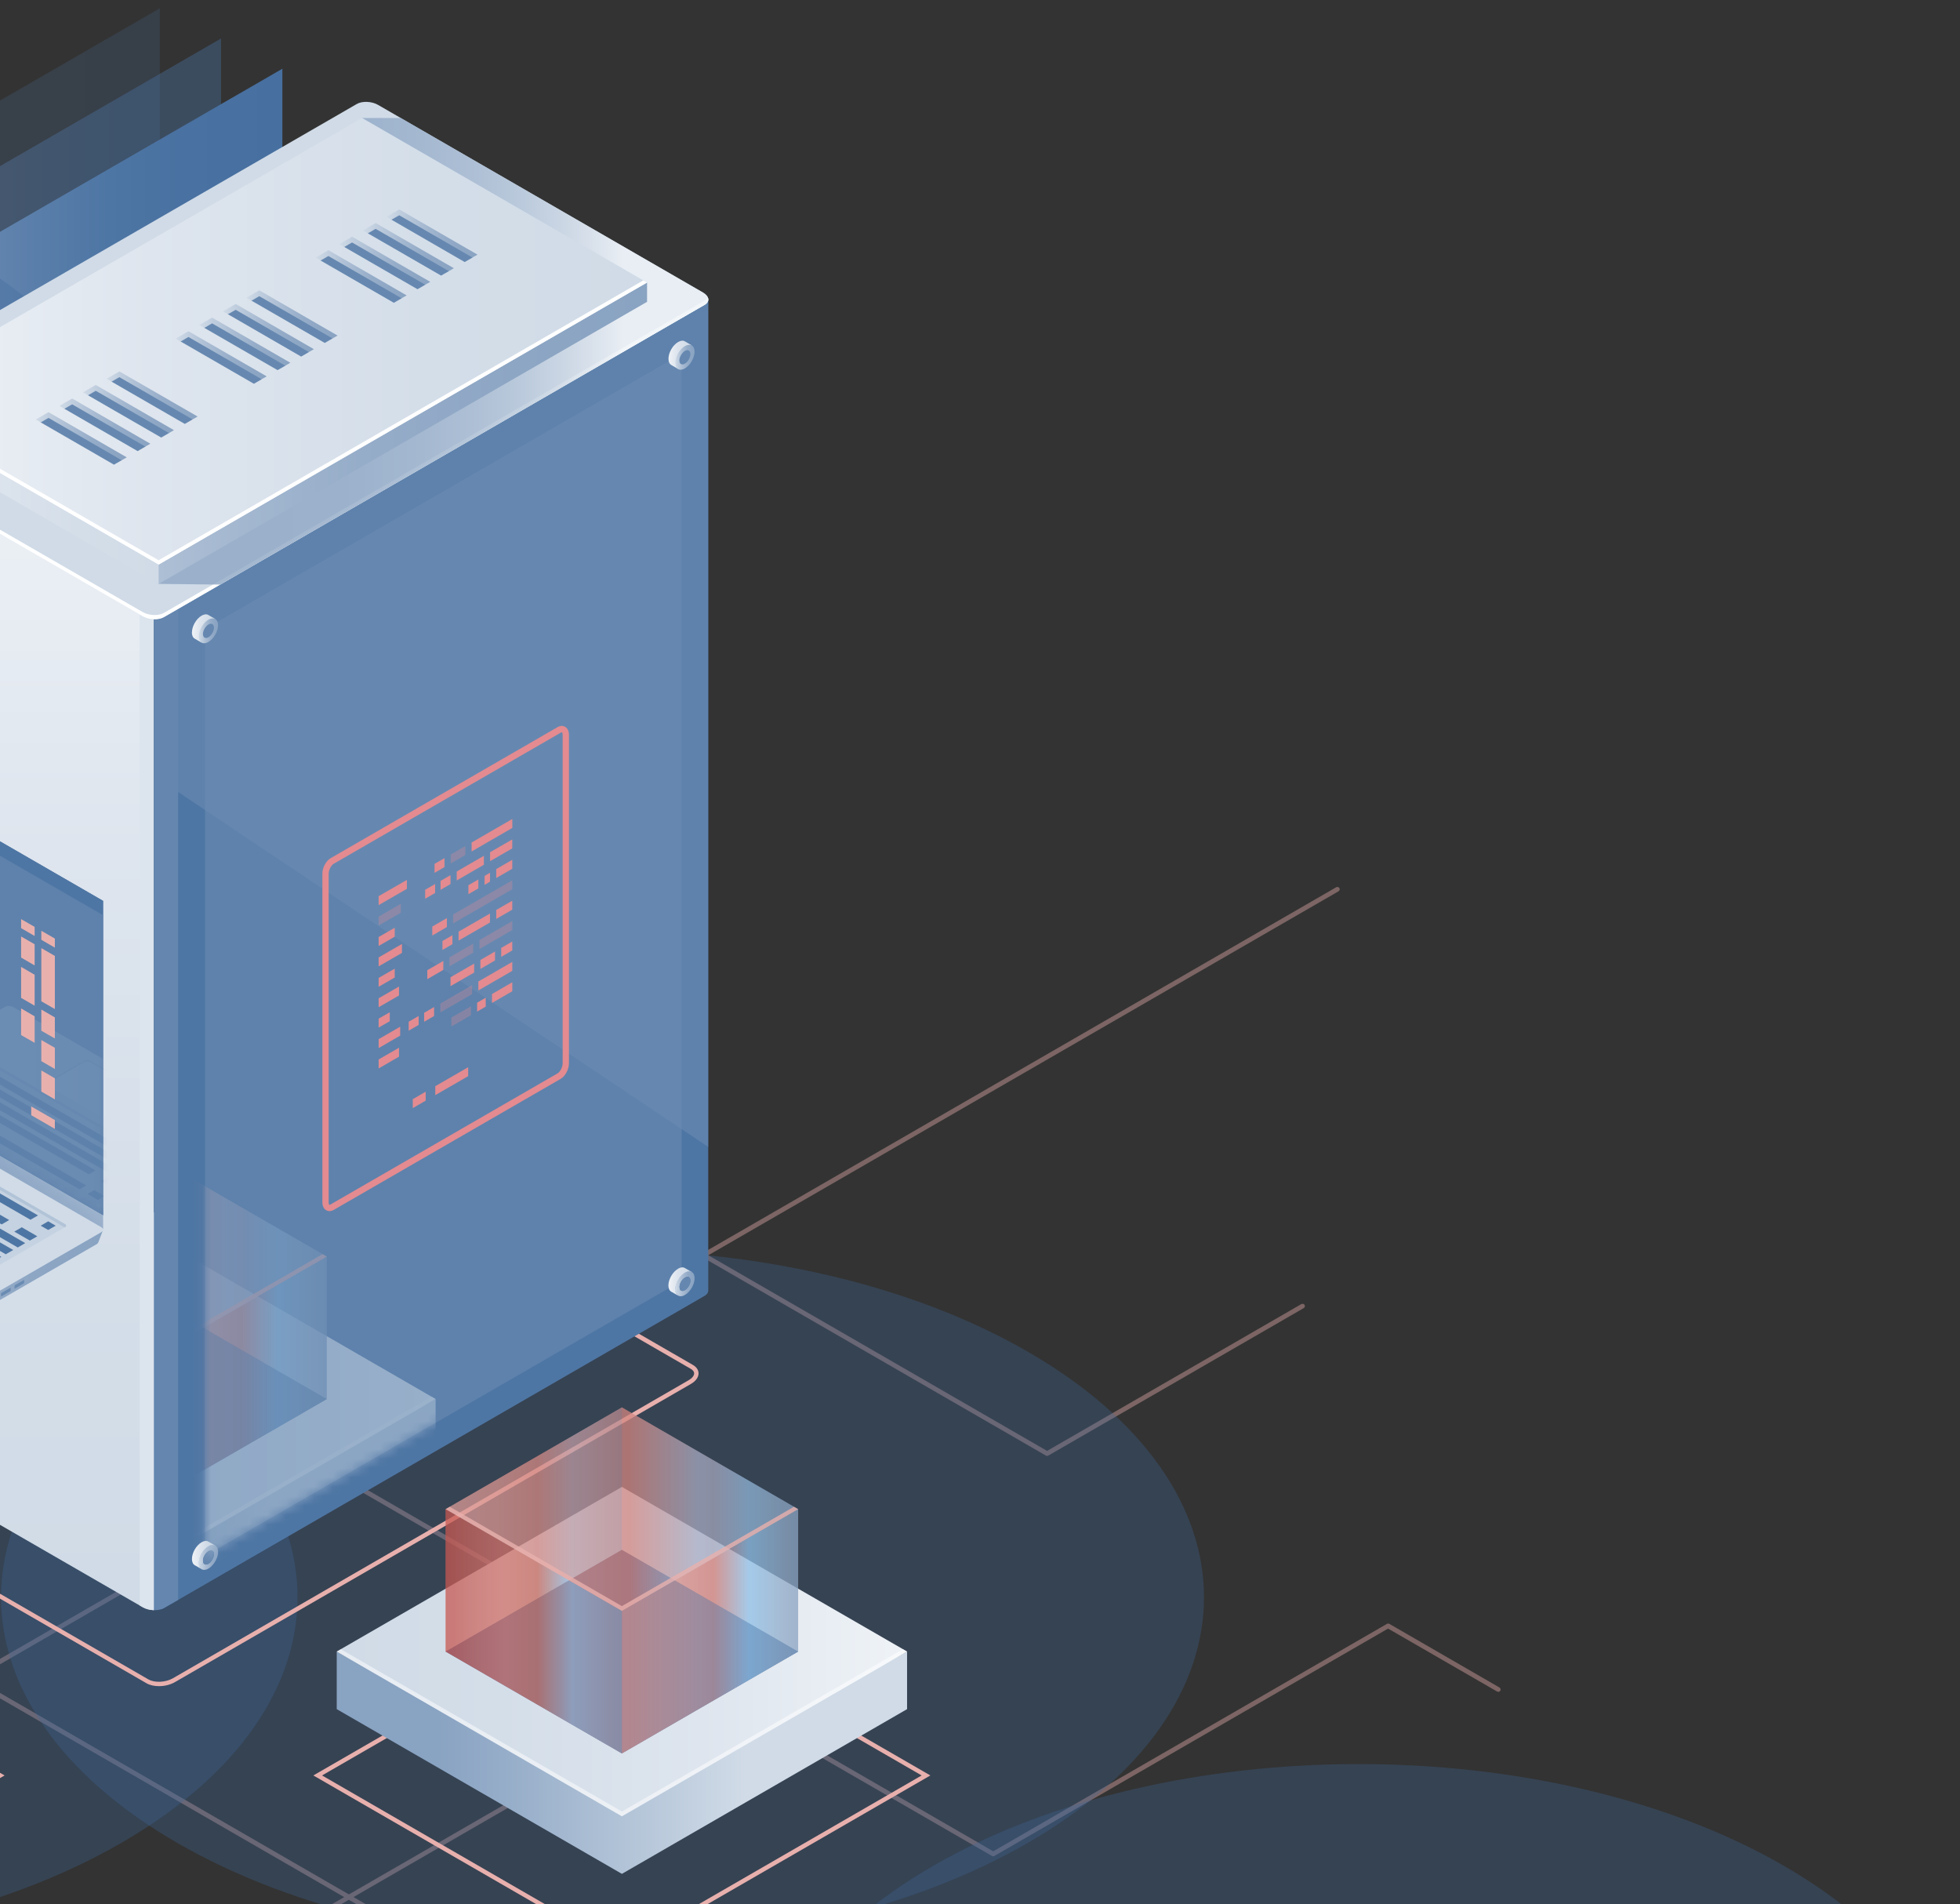
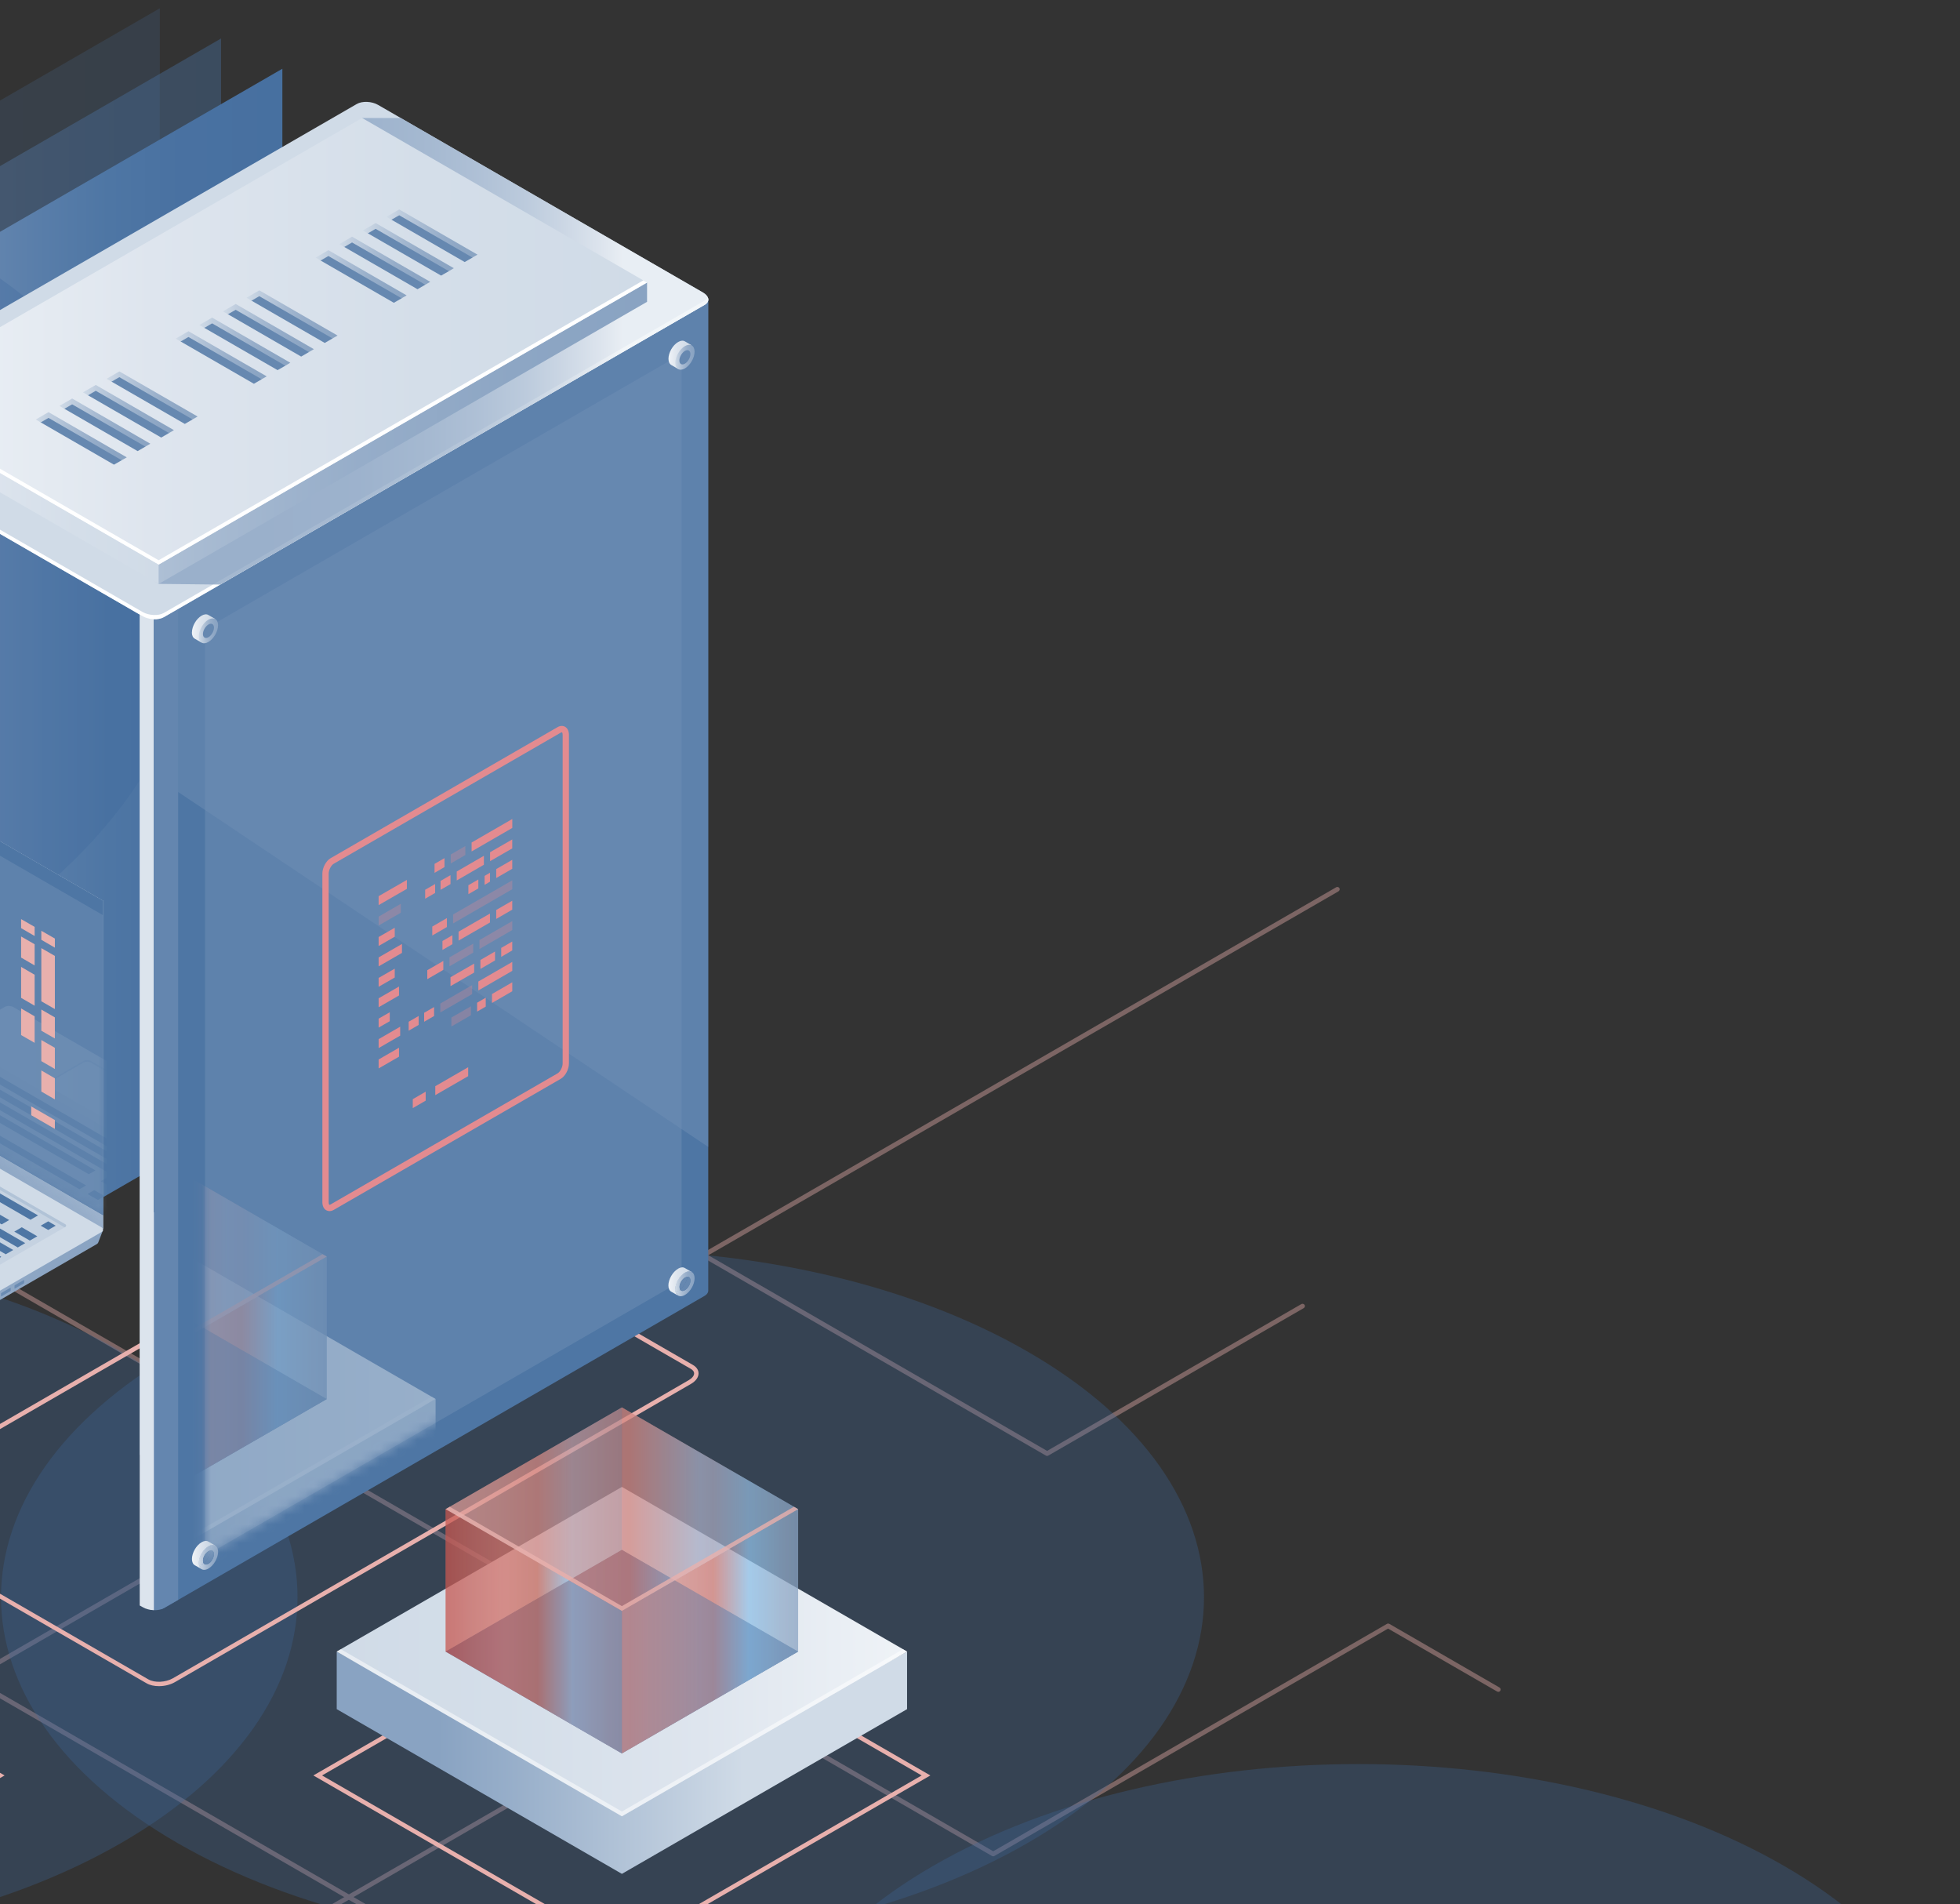
<svg xmlns="http://www.w3.org/2000/svg" width="209" height="203" viewBox="0 0 209 203" fill="none">
  <rect x="0" y="0" width="209" height="203" fill="#333333" stroke="none" />
  <g opacity="0.4">
    <path d="M-85.053 177.925C-85.094 177.925 -85.135 177.917 -85.177 177.892L-134.986 149.135C-135.103 149.068 -135.144 148.919 -135.078 148.794C-135.011 148.678 -134.862 148.637 -134.738 148.703L-85.053 177.386L32.848 109.32C32.922 109.279 33.022 109.279 33.097 109.32L111.655 154.675L138.771 139.023C138.887 138.957 139.036 138.998 139.111 139.115C139.177 139.231 139.136 139.38 139.02 139.455L111.78 155.181C111.705 155.223 111.606 155.223 111.531 155.181L32.972 109.826L-84.928 177.892C-84.928 177.892 -85.011 177.925 -85.053 177.925Z" fill="#E8B0AD" />
    <path d="M105.902 197.899C105.902 197.899 105.819 197.89 105.778 197.865L-58.946 102.759C-59.02 102.717 -59.07 102.634 -59.07 102.543C-59.07 102.452 -59.02 102.377 -58.946 102.327L25.286 53.696C25.403 53.629 25.552 53.671 25.627 53.787C25.701 53.903 25.651 54.052 25.535 54.127L-58.324 102.543L105.911 197.359L147.898 173.114C147.973 173.073 148.072 173.073 148.147 173.114L159.892 179.899C160.008 179.965 160.05 180.115 159.984 180.239C159.917 180.364 159.768 180.397 159.643 180.33L148.014 173.62L106.027 197.865C106.027 197.865 105.944 197.899 105.902 197.899Z" fill="#E8B0AD" />
    <path d="M63.273 245.501C63.273 245.501 63.19 245.493 63.149 245.468L12.867 216.437C12.792 216.395 12.742 216.312 12.742 216.221C12.742 216.13 12.792 216.055 12.867 216.006L75.408 179.899C75.525 179.832 75.674 179.874 75.749 179.99C75.823 180.106 75.773 180.256 75.657 180.33L13.48 216.221L63.389 245.037C63.506 245.103 63.547 245.253 63.481 245.377C63.439 245.452 63.356 245.501 63.265 245.501H63.273Z" fill="#E8B0AD" />
    <path d="M136.813 260.013C136.813 260.013 136.73 260.005 136.689 259.98L-134.986 103.119C-135.103 103.053 -135.144 102.904 -135.078 102.779C-135.011 102.663 -134.862 102.622 -134.738 102.688L136.946 259.54C137.062 259.606 137.103 259.756 137.037 259.88C136.996 259.955 136.913 260.005 136.821 260.005H136.813V260.013Z" fill="#E8B0AD" />
    <path d="M-27.372 193.168C-27.413 193.168 -27.455 193.16 -27.497 193.135L-98.797 151.969C-98.872 151.927 -98.922 151.844 -98.922 151.753C-98.922 151.662 -98.872 151.587 -98.797 151.538L-36.256 115.431C-36.139 115.364 -35.99 115.406 -35.916 115.522C-35.849 115.638 -35.891 115.788 -36.007 115.862L-98.175 151.761L-27.364 192.646L142.486 94.586C142.602 94.52 142.752 94.561 142.826 94.678C142.893 94.794 142.851 94.943 142.735 95.018L-27.231 193.152C-27.231 193.152 -27.314 193.185 -27.355 193.185L-27.372 193.168Z" fill="#E8B0AD" />
  </g>
  <g style="mix-blend-mode:lighten" opacity="0.2">
    <path d="M17.04 0.883L-39.148 33.315V142.581L17.04 110.148V0.883Z" fill="url(#paint0_linear_1741_51820)" />
  </g>
  <g style="mix-blend-mode:lighten" opacity="0.4">
    <path d="M23.571 4.102L-32.617 36.542V145.808L23.571 113.367V4.102Z" fill="url(#paint1_linear_1741_51820)" />
  </g>
  <path d="M30.11 7.328L-26.07 39.769V149.026L30.11 116.594V7.328Z" fill="url(#paint2_linear_1741_51820)" />
  <path style="mix-blend-mode:lighten" opacity="0.3" d="M-141.192 102.75C-104.115 124.159 -43.995 124.159 -6.918 102.75C30.159 81.342 30.159 46.637 -6.918 25.228C-43.995 3.82 -104.115 3.82 -141.192 25.228C-178.269 46.637 -178.269 81.342 -141.192 102.75Z" fill="url(#paint3_radial_1741_51820)" />
  <path style="mix-blend-mode:lighten" opacity="0.3" d="M99.514 251.27C124.564 265.728 165.166 265.728 190.216 251.27C215.266 236.812 215.266 213.363 190.216 198.906C165.166 184.448 124.564 184.448 99.514 198.906C74.464 213.363 74.464 236.812 99.514 251.27Z" fill="url(#paint4_radial_1741_51820)" />
  <path style="mix-blend-mode:lighten" opacity="0.3" d="M-77.76 196.465C-52.71 210.923 -12.107 210.923 12.943 196.465C37.993 182.008 37.993 158.559 12.943 144.101C-12.107 129.643 -52.71 129.643 -77.76 144.101C-102.809 158.559 -102.809 182.008 -77.76 196.465Z" fill="url(#paint5_radial_1741_51820)" />
  <path style="mix-blend-mode:lighten" opacity="0.3" d="M18.897 196.465C43.947 210.923 84.549 210.923 109.599 196.465C134.649 182.008 134.649 158.559 109.599 144.101C84.549 129.643 43.947 129.643 18.897 144.101C-6.153 158.559 -6.153 182.008 18.897 196.465Z" fill="url(#paint6_radial_1741_51820)" />
  <path d="M16.948 179.757C16.45 179.757 15.977 179.658 15.612 179.442L-14.473 162.073C-14.863 161.849 -15.078 161.526 -15.078 161.169C-15.078 160.754 -14.788 160.348 -14.274 160.049L40.762 128.256C41.674 127.733 43.009 127.684 43.797 128.14L73.882 145.509C74.272 145.733 74.488 146.056 74.488 146.413C74.488 146.828 74.197 147.234 73.683 147.533L18.656 179.326C18.167 179.608 17.545 179.757 16.956 179.757H16.948ZM15.844 179.044C16.491 179.417 17.661 179.359 18.416 178.928L73.443 147.135C73.799 146.927 74.015 146.662 74.015 146.421C74.015 146.181 73.816 146.015 73.65 145.923L43.565 128.554C42.926 128.181 41.749 128.239 40.994 128.671L-14.041 160.464C-14.398 160.671 -14.614 160.937 -14.614 161.177C-14.614 161.418 -14.415 161.584 -14.249 161.675L15.836 179.044H15.844Z" fill="#E8B0AD" />
  <path d="M17.119 60.033H10.773C11.711 57.901 12.3 56.582 12.3 56.582L75.522 31.914V137.638C75.497 137.829 75.372 138.011 75.14 138.144L17.492 171.43C17.384 171.488 17.26 171.538 17.127 171.571V60.033H17.119Z" fill="#4E76A4" />
-   <path d="M-20 44.93L16.38 65.691V129.245L16.405 129.228V171.656H16.38C15.966 171.639 15.543 171.531 15.211 171.34L-19.444 151.334C-19.801 151.126 -19.983 150.869 -19.992 150.62V44.938L-20 44.93Z" fill="url(#paint7_linear_1741_51820)" />
  <path d="M18.995 33.922V170.56L17.486 171.431C17.204 171.597 16.814 171.671 16.408 171.655C15.993 171.638 15.968 171.406 15.628 171.207L15.321 171.074L15.661 154.866V129.468L14.906 33.93H19.012H18.995V33.922Z" fill="#6486AF" />
  <path d="M14.891 155.09V64.836L16.384 65.69V129.244L16.409 129.227V171.655H16.384C16.301 171.655 16.209 171.638 16.127 171.63H16.077C15.886 171.597 15.695 171.547 15.521 171.48C15.513 171.48 15.496 171.48 15.488 171.472C15.397 171.431 15.305 171.389 15.222 171.339L14.899 171.157V155.098L14.891 155.09Z" fill="#DCE4ED" />
  <g opacity="0.51">
    <path d="M72.68 37.727L21.867 67.056V165.871L72.68 136.541V37.727Z" fill="#6E8EB4" />
  </g>
  <g opacity="0.51">
    <path d="M75.52 122.268L18.992 84.428V64.91L75.52 31.914V122.268Z" fill="#6E8EB4" />
  </g>
  <path d="M17.485 65.785L75.133 32.498C75.713 32.158 75.639 31.578 74.967 31.188L40.312 11.181C39.64 10.791 38.62 10.75 38.039 11.09L-19.609 44.376C-20.19 44.716 -20.115 45.297 -19.443 45.687L15.212 65.694C15.884 66.083 16.904 66.125 17.485 65.785Z" fill="#D0DBE7" />
  <path d="M75.129 32.052L17.481 65.338C16.901 65.679 15.88 65.629 15.209 65.247L-19.447 45.24C-19.704 45.091 -19.87 44.917 -19.953 44.734C-20.093 45.05 -19.919 45.415 -19.447 45.688L15.209 65.695C15.88 66.085 16.901 66.126 17.481 65.786L75.129 32.5C75.494 32.292 75.602 31.986 75.469 31.695C75.411 31.828 75.303 31.953 75.129 32.052Z" fill="white" />
  <path opacity="0.78" d="M38.613 12.578H42.735L74.968 31.191C75.64 31.581 75.715 32.17 75.134 32.502L73.567 33.406L23.492 62.321L16.914 62.247L38.621 12.578H38.613Z" fill="url(#paint8_linear_1741_51820)" />
  <path d="M38.615 14.633L66.319 30.625L68.998 30.127V32.176L16.916 62.252L-9.461 44.319L38.615 14.633Z" fill="url(#paint9_linear_1741_51820)" />
  <path d="M-13.469 42.656V44.705L16.915 62.248V60.191L-13.469 42.656Z" fill="url(#paint10_linear_1741_51820)" />
  <path d="M16.915 60.19L68.997 30.121L38.614 12.578L-13.469 42.655L16.915 60.19Z" fill="url(#paint11_linear_1741_51820)" />
  <path d="M16.915 59.727L-13.071 42.424L-13.469 42.656L16.915 60.191L68.997 30.123L68.599 29.891L16.915 59.727Z" fill="white" />
  <path d="M49.551 27.936L50.389 27.455L50.314 27.065L42.617 22.586L41.547 23.092L41.746 23.424L49.551 27.936Z" fill="#6688B0" />
  <path d="M42.571 22.95L41.742 23.423L41.211 23.116L42.571 22.328L50.916 27.147L50.377 27.454L42.571 22.95Z" fill="url(#paint12_linear_1741_51820)" />
  <path d="M47.036 29.381L47.865 28.908L47.799 28.518L40.101 24.039L39.031 24.545L39.23 24.877L47.036 29.381Z" fill="#6688B0" />
  <path d="M40.056 24.395L39.227 24.876L38.688 24.569L40.056 23.781L48.392 28.592L47.861 28.907L40.056 24.395Z" fill="url(#paint13_linear_1741_51820)" />
  <path d="M44.52 30.834L45.349 30.353L45.283 29.963L37.586 25.484L36.516 25.999L36.715 26.33L44.52 30.834Z" fill="#6688B0" />
  <path d="M37.54 25.848L36.711 26.329L36.18 26.022L37.54 25.234L45.876 30.045L45.345 30.352L37.54 25.848Z" fill="url(#paint14_linear_1741_51820)" />
  <path d="M41.996 32.28L42.834 31.799L42.76 31.409L35.062 26.93L33.992 27.444L34.191 27.776L41.996 32.28Z" fill="#6688B0" />
  <path d="M35.017 27.294L34.187 27.775L33.656 27.46L35.017 26.672L43.361 31.491L42.822 31.798L35.017 27.294Z" fill="url(#paint15_linear_1741_51820)" />
  <path d="M34.629 36.561L35.459 36.08L35.392 35.69L27.695 31.211L26.625 31.725L26.824 32.057L34.629 36.561Z" fill="#6688B0" />
  <path d="M27.649 31.575L26.82 32.056L26.289 31.741L27.649 30.953L35.994 35.772L35.455 36.079L27.649 31.575Z" fill="url(#paint16_linear_1741_51820)" />
  <path d="M32.114 38.014L32.943 37.533L32.877 37.143L25.179 32.664L24.109 33.17L24.308 33.502L32.114 38.014Z" fill="#6688B0" />
  <path d="M25.134 33.028L24.305 33.501L23.766 33.194L25.134 32.406L33.47 37.225L32.94 37.532L25.134 33.028Z" fill="url(#paint17_linear_1741_51820)" />
  <path d="M29.598 39.459L30.428 38.986L30.361 38.596L22.664 34.117L21.594 34.623L21.793 34.955L29.598 39.459Z" fill="#6688B0" />
  <path d="M22.618 34.473L21.789 34.954L21.258 34.647L22.618 33.859L30.954 38.67L30.423 38.986L22.618 34.473Z" fill="url(#paint18_linear_1741_51820)" />
  <path d="M27.075 40.913L27.904 40.431L27.838 40.05L20.14 35.562L19.07 36.077L19.269 36.409L27.075 40.913Z" fill="#6688B0" />
  <path d="M20.095 35.926L19.265 36.407L18.734 36.1L20.095 35.312L28.439 40.123L27.9 40.43L20.095 35.926Z" fill="url(#paint19_linear_1741_51820)" />
  <path d="M19.707 45.194L20.537 44.713L20.471 44.323L12.773 39.844L11.703 40.358L11.902 40.69L19.707 45.194Z" fill="#6688B0" />
  <path d="M12.727 40.208L11.898 40.689L11.367 40.382L12.727 39.594L21.072 44.405L20.533 44.712L12.727 40.208Z" fill="url(#paint20_linear_1741_51820)" />
  <path d="M17.192 46.647L18.021 46.166L17.955 45.776L10.249 41.297L9.188 41.811L9.387 42.143L17.192 46.647Z" fill="#6688B0" />
  <path d="M10.212 41.661L9.383 42.142L8.844 41.827L10.212 41.039L18.549 45.858L18.018 46.165L10.212 41.661Z" fill="url(#paint21_linear_1741_51820)" />
  <path d="M14.676 48.092L15.506 47.611L15.439 47.221L7.742 42.742L6.672 43.248L6.871 43.58L14.676 48.092Z" fill="#6688B0" />
  <path d="M7.696 43.106L6.867 43.579L6.336 43.272L7.696 42.484L16.032 47.304L15.502 47.611L7.696 43.106Z" fill="url(#paint22_linear_1741_51820)" />
  <path d="M12.153 49.537L12.982 49.064L12.916 48.674L5.218 44.195L4.148 44.701L4.348 45.033L12.153 49.537Z" fill="#6688B0" />
  <path d="M5.173 44.551L4.343 45.032L3.812 44.725L5.173 43.938L13.517 48.757L12.978 49.064L5.173 44.551Z" fill="url(#paint23_linear_1741_51820)" />
  <path d="M-14.602 116.236L10.996 131.018V96.031L-14.602 81.258V116.236Z" fill="#D0DBE7" />
  <path d="M-13.175 82.079V115.581L10.996 129.533V131.018L-14.602 116.236V81.258L-13.175 82.079Z" fill="url(#paint24_linear_1741_51820)" />
  <path d="M-30.023 125.276L-28.654 125.989L-14.902 118.051C-14.669 117.918 -14.271 117.935 -14.006 118.084L9.717 131.779C9.941 131.654 10.978 131.157 10.978 131.157L10.472 132.467C10.455 132.525 10.405 132.575 10.331 132.625L-4.152 140.986C-4.384 141.118 -4.782 141.102 -5.048 140.953L-29.326 126.935C-29.434 126.868 -29.5 126.794 -29.534 126.719L-30.031 125.276H-30.023Z" fill="url(#paint25_linear_1741_51820)" />
  <path d="M-29.807 125.501L-4.931 139.867C-4.657 140.025 -4.251 140.042 -4.01 139.909L10.837 131.34C11.069 131.208 11.044 130.967 10.771 130.81L-14.105 116.443C-14.379 116.286 -14.785 116.269 -15.026 116.402L-29.873 124.97C-30.105 125.103 -30.081 125.343 -29.807 125.501Z" fill="url(#paint26_linear_1741_51820)" />
  <path d="M2.575 136.756V136.482C2.575 136.482 2.559 136.44 2.542 136.457L1.58 137.013C1.58 137.013 1.547 137.054 1.547 137.079V137.353C1.547 137.353 1.563 137.394 1.58 137.378L2.542 136.822C2.542 136.822 2.575 136.781 2.575 136.756Z" fill="#6A8BB2" />
  <path d="M1.138 137.584V137.31C1.138 137.31 1.121 137.269 1.105 137.285L0.143 137.841C0.143 137.841 0.109 137.882 0.109 137.907V138.181C0.109 138.181 0.126 138.222 0.143 138.206L1.105 137.65C1.105 137.65 1.138 137.609 1.138 137.584Z" fill="#6A8BB2" />
  <path d="M6.971 130.529L-13.707 118.593C-13.848 118.511 -14.014 118.511 -14.155 118.593L-21.521 122.857C-21.628 122.915 -21.628 123.073 -21.521 123.131L-0.859 135.058C-0.718 135.141 -0.552 135.141 -0.411 135.058L6.963 130.803C7.071 130.745 7.071 130.588 6.963 130.529H6.971Z" fill="#C5D2E1" />
  <path d="M6.971 130.804L6.897 130.845L-13.707 118.951C-13.848 118.868 -14.014 118.868 -14.155 118.951L-21.446 123.164L-21.521 123.123C-21.628 123.065 -21.628 122.907 -21.521 122.849L-14.155 118.586C-14.014 118.503 -13.848 118.503 -13.707 118.586L6.971 130.522C7.079 130.58 7.079 130.737 6.971 130.795V130.804Z" fill="#B1C3D7" />
  <path d="M-14.711 119.668L3.247 130.036L4.052 129.571L-13.906 119.203L-14.711 119.668Z" fill="#4E76A4" />
  <path d="M-16.664 120.8L0.182 130.53L0.979 130.065L-15.86 120.344L-16.664 120.8Z" fill="#4E76A4" />
  <path d="M-17.938 121.535L1.895 132.99L2.691 132.525L-17.141 121.07L-17.938 121.535Z" fill="#4E76A4" />
  <path d="M-19.219 122.269L0.614 133.716L1.41 133.26L-18.422 121.805L-19.219 122.269Z" fill="#4E76A4" />
  <path d="M-20.492 123.011L-0.66 134.458L0.137 133.994L-19.696 122.547L-20.492 123.011Z" fill="#4E76A4" />
  <path d="M4.336 130.668L5.141 131.124L5.937 130.668L5.141 130.203L4.336 130.668Z" fill="#4E76A4" />
  <path d="M1.523 131.3L3.182 132.254L3.979 131.798L2.32 130.836L1.523 131.3Z" fill="#4E76A4" />
  <path d="M-13.18 82.086L10.991 96.038V129.54L-13.18 115.588V82.086Z" fill="#4E76A4" />
  <path d="M-13.18 82.086L10.991 96.038V129.54L-13.18 115.588V82.086Z" fill="#4E76A4" />
  <g opacity="0.51">
    <path d="M-11.828 116.366V84.398L10.991 97.57V129.538L-11.828 116.366Z" fill="#6E8EB4" />
  </g>
  <g opacity="0.11">
    <mask id="mask0_1741_51820" style="mask-type:luminance" maskUnits="userSpaceOnUse" x="-12" y="84" width="23" height="46">
      <path d="M-11.828 116.366V84.398L10.991 97.57V129.538L-11.828 116.366Z" fill="white" />
    </mask>
    <g mask="url(#mask0_1741_51820)">
      <path d="M-14.174 116.389L10.586 130.689C10.859 130.847 11.266 130.863 11.498 130.731L26.271 122.204C26.503 122.071 26.478 121.83 26.204 121.673L1.445 107.373C1.171 107.215 0.765 107.199 0.532 107.331L-14.24 115.858C-14.473 115.991 -14.448 116.232 -14.174 116.389Z" fill="url(#paint27_linear_1741_51820)" />
      <path d="M10.656 118.957L5.107 115.755C4.891 115.631 4.891 115.423 5.107 115.299L8.898 113.109C9.113 112.985 9.47 112.985 9.686 113.109L15.235 116.311C15.45 116.435 15.45 116.642 15.235 116.767L11.444 118.957C11.229 119.081 10.872 119.081 10.656 118.957Z" fill="url(#paint28_linear_1741_51820)" />
      <path d="M15.239 116.486L9.69 113.284C9.474 113.16 9.117 113.16 8.902 113.284L5.111 115.474C5.045 115.515 5.003 115.557 4.978 115.607C4.92 115.499 4.962 115.374 5.111 115.283L8.902 113.093C9.117 112.969 9.474 112.969 9.69 113.093L15.239 116.295C15.388 116.378 15.43 116.502 15.371 116.619C15.347 116.569 15.305 116.527 15.239 116.486Z" fill="#B1C3D7" />
      <path d="M17.682 123.956L-2.898 112.078C-3.039 111.995 -3.204 111.995 -3.337 112.078L-10.661 116.316C-10.769 116.374 -10.769 116.532 -10.661 116.59L9.909 128.468C10.05 128.551 10.216 128.551 10.349 128.468L17.69 124.238C17.798 124.18 17.798 124.022 17.69 123.964H17.682V123.956Z" fill="#C5D2E1" />
-       <path d="M17.681 124.23L17.607 124.271L-2.898 112.435C-3.039 112.352 -3.204 112.352 -3.337 112.435L-10.587 116.632L-10.661 116.59C-10.769 116.532 -10.769 116.374 -10.661 116.316L-3.337 112.078C-3.196 111.995 -3.03 111.995 -2.898 112.078L17.681 123.956C17.789 124.014 17.789 124.171 17.681 124.23Z" fill="#B1C3D7" />
      <path d="M-8.748 116.023L9.177 126.375L8.472 126.782L-9.461 116.43L-8.748 116.023Z" fill="#4E76A4" />
      <path d="M-6.857 114.938L10.18 124.775L9.467 125.181L-7.57 115.344L-6.857 114.938Z" fill="#4E76A4" />
      <path d="M11.447 125.508L13.04 126.429L12.326 126.835L10.742 125.923L11.447 125.508Z" fill="#4E76A4" />
      <path d="M10.049 126.875L11.152 127.514L10.447 127.928L9.336 127.29L10.049 126.875Z" fill="#4E76A4" />
      <path d="M-5.678 114.25L14.229 125.738L13.516 126.153L-6.383 114.665L-5.678 114.25Z" fill="#4E76A4" />
      <path d="M-4.49 113.57L15.409 125.058L14.704 125.473L-5.203 113.977L-4.49 113.57Z" fill="#4E76A4" />
      <path d="M-3.31 112.883L16.589 124.379L15.876 124.786L-4.023 113.298L-3.31 112.883Z" fill="#4E76A4" />
    </g>
  </g>
  <path d="M4.406 100.189L5.85 101.027V100.056L4.406 99.227V100.189Z" fill="#E8B0AD" />
  <path d="M4.406 106.743L5.85 107.573V101.908L4.406 101.078V106.743Z" fill="#E8B0AD" />
  <path d="M4.406 109.881L5.85 110.711V108.463L4.406 107.625V109.881Z" fill="#E8B0AD" />
  <path d="M4.406 113.123L5.85 113.961V111.704L4.406 110.875V113.123Z" fill="#E8B0AD" />
  <path d="M2.25 102.084L3.693 102.922V100.665L2.25 99.836V102.084Z" fill="#E8B0AD" />
  <path d="M2.25 106.379L3.693 107.217V103.916L2.25 103.078V106.379Z" fill="#E8B0AD" />
  <path d="M2.25 110.345L3.693 111.174V108.346L2.25 107.508V110.345Z" fill="#E8B0AD" />
  <path d="M4.406 116.365L5.85 117.203V114.955L4.406 114.117V116.365Z" fill="#E8B0AD" />
  <path d="M2.25 98.947L3.693 99.784V98.814L2.25 97.984V98.947Z" fill="#E8B0AD" />
  <path d="M3.328 118.89L5.85 120.35V119.405L3.328 117.953V118.89Z" fill="#E8B0AD" />
  <path d="M20.469 67.417C20.469 66.761 20.925 65.965 21.498 65.633C21.78 65.468 22.045 65.451 22.228 65.567L22.958 65.99L22.51 66.007C22.526 66.073 22.526 66.148 22.526 66.231C22.526 66.886 22.07 67.682 21.498 68.014C21.423 68.055 21.349 68.089 21.274 68.114L21.481 68.503L20.768 68.089C20.577 67.981 20.461 67.749 20.461 67.425L20.469 67.417Z" fill="url(#paint29_linear_1741_51820)" />
  <path d="M21.195 67.843C21.195 68.498 21.651 68.764 22.224 68.44C22.788 68.108 23.252 67.312 23.252 66.657C23.252 66.001 22.796 65.736 22.224 66.06C21.66 66.383 21.195 67.188 21.195 67.843Z" fill="url(#paint30_linear_1741_51820)" />
  <path d="M21.641 67.594C21.641 67.967 21.906 68.125 22.23 67.934C22.553 67.743 22.819 67.287 22.819 66.914C22.819 66.54 22.553 66.383 22.23 66.573C21.906 66.764 21.641 67.221 21.641 67.594Z" fill="#6688B0" />
  <path d="M71.281 38.245C71.281 37.59 71.737 36.793 72.31 36.462C72.592 36.296 72.857 36.279 73.04 36.395L73.77 36.818L73.322 36.835C73.338 36.901 73.338 36.976 73.338 37.059C73.338 37.714 72.882 38.51 72.31 38.842C72.235 38.884 72.16 38.917 72.094 38.942L72.302 39.331L71.588 38.917C71.397 38.809 71.281 38.577 71.281 38.253V38.245Z" fill="url(#paint31_linear_1741_51820)" />
  <path d="M72.008 38.679C72.008 39.334 72.464 39.6 73.036 39.276C73.6 38.944 74.065 38.148 74.065 37.493C74.065 36.837 73.609 36.572 73.036 36.895C72.472 37.219 72.008 38.024 72.008 38.679Z" fill="url(#paint32_linear_1741_51820)" />
  <path d="M72.445 38.43C72.445 38.803 72.711 38.961 73.034 38.77C73.358 38.579 73.623 38.123 73.623 37.749C73.623 37.376 73.358 37.219 73.034 37.409C72.711 37.6 72.445 38.056 72.445 38.43Z" fill="#6688B0" />
  <path d="M20.469 166.198C20.469 165.543 20.925 164.746 21.497 164.415C21.779 164.249 22.045 164.232 22.227 164.348L22.957 164.771C22.775 164.664 22.517 164.68 22.235 164.846C21.672 165.178 21.207 165.974 21.207 166.629C21.207 166.945 21.315 167.168 21.489 167.276L20.776 166.87C20.585 166.762 20.469 166.53 20.469 166.206V166.198Z" fill="url(#paint33_linear_1741_51820)" />
  <path d="M21.497 166.797C21.572 166.756 21.638 166.706 21.705 166.648C21.804 166.814 21.995 166.847 22.227 166.714C22.551 166.524 22.816 166.067 22.816 165.694C22.816 165.429 22.683 165.279 22.493 165.279C22.509 165.188 22.518 165.105 22.518 165.014C22.518 164.931 22.518 164.856 22.501 164.79L22.949 164.773C23.14 164.881 23.256 165.114 23.256 165.437C23.256 166.092 22.8 166.889 22.227 167.22C21.929 167.395 21.672 167.395 21.481 167.278L21.273 166.897C21.348 166.872 21.414 166.839 21.497 166.797Z" fill="url(#paint34_linear_1741_51820)" />
  <path d="M21.196 166.629C21.196 165.974 21.652 165.178 22.224 164.846C22.506 164.68 22.764 164.663 22.946 164.771L22.498 164.788C22.515 164.854 22.515 164.929 22.515 165.012C22.515 165.095 22.506 165.186 22.49 165.277C22.407 165.277 22.316 165.294 22.216 165.352C21.892 165.543 21.627 165.999 21.627 166.372C21.627 166.488 21.652 166.571 21.694 166.646C21.627 166.704 21.552 166.754 21.486 166.795C21.411 166.837 21.337 166.87 21.262 166.895L21.47 167.276C21.295 167.16 21.188 166.945 21.188 166.629H21.196Z" fill="url(#paint35_linear_1741_51820)" />
  <path d="M21.196 166.629C21.196 165.974 21.652 165.178 22.224 164.846C22.506 164.68 22.764 164.663 22.946 164.771L22.498 164.788C22.515 164.854 22.515 164.929 22.515 165.012C22.515 165.095 22.506 165.186 22.49 165.277C22.407 165.277 22.316 165.294 22.216 165.352C21.892 165.543 21.627 165.999 21.627 166.372C21.627 166.488 21.652 166.571 21.694 166.646C21.627 166.704 21.552 166.754 21.486 166.795C21.411 166.837 21.337 166.87 21.262 166.895L21.47 167.276C21.295 167.16 21.188 166.945 21.188 166.629H21.196Z" fill="url(#paint36_linear_1741_51820)" />
  <path d="M22.815 165.688C22.815 166.061 22.549 166.526 22.226 166.708C21.993 166.841 21.803 166.8 21.703 166.642C22.101 166.319 22.416 165.779 22.499 165.273C22.69 165.273 22.823 165.431 22.823 165.688H22.815Z" fill="#6688B0" />
  <path d="M21.707 166.644C21.666 166.577 21.641 166.486 21.641 166.37C21.641 165.997 21.906 165.532 22.23 165.35C22.329 165.292 22.42 165.267 22.503 165.275C22.42 165.781 22.105 166.32 21.707 166.644Z" fill="#6688B0" />
  <path d="M72.302 135.251C72.584 135.085 72.849 135.068 73.032 135.184L73.762 135.607C73.579 135.499 73.322 135.516 73.04 135.682C72.476 136.005 72.012 136.81 72.012 137.465C72.012 137.78 72.12 138.004 72.294 138.112L71.58 137.706C71.39 137.598 71.273 137.366 71.273 137.042C71.273 136.387 71.73 135.591 72.302 135.259V135.251Z" fill="url(#paint37_linear_1741_51820)" />
  <path d="M72.302 137.625C72.376 137.584 72.443 137.534 72.509 137.476C72.609 137.642 72.808 137.675 73.031 137.543C73.355 137.352 73.621 136.896 73.621 136.522C73.621 136.257 73.488 136.108 73.305 136.108C73.322 136.016 73.33 135.933 73.33 135.842C73.33 135.759 73.33 135.684 73.314 135.618L73.761 135.602C73.952 135.709 74.068 135.942 74.068 136.265C74.068 136.92 73.612 137.717 73.04 138.048C72.741 138.223 72.484 138.223 72.293 138.107L72.086 137.725C72.161 137.7 72.227 137.667 72.31 137.625H72.302Z" fill="url(#paint38_linear_1741_51820)" />
  <path d="M72.008 137.457C72.008 136.802 72.465 136.006 73.037 135.674C73.319 135.508 73.576 135.492 73.758 135.599L73.311 135.616C73.327 135.682 73.327 135.757 73.327 135.84C73.327 135.923 73.319 136.014 73.302 136.105C73.219 136.105 73.128 136.122 73.029 136.18C72.705 136.371 72.44 136.827 72.44 137.2C72.44 137.316 72.465 137.399 72.506 137.474C72.44 137.532 72.365 137.582 72.299 137.623C72.224 137.665 72.149 137.698 72.075 137.723L72.282 138.104C72.108 137.988 72 137.773 72 137.457H72.008Z" fill="url(#paint39_linear_1741_51820)" />
  <path d="M72.008 137.457C72.008 136.802 72.465 136.006 73.037 135.674C73.319 135.508 73.576 135.492 73.758 135.599L73.311 135.616C73.327 135.682 73.327 135.757 73.327 135.84C73.327 135.923 73.319 136.014 73.302 136.105C73.219 136.105 73.128 136.122 73.029 136.18C72.705 136.371 72.44 136.827 72.44 137.2C72.44 137.316 72.465 137.399 72.506 137.474C72.44 137.532 72.365 137.582 72.299 137.623C72.224 137.665 72.149 137.698 72.075 137.723L72.282 138.104C72.108 137.988 72 137.773 72 137.457H72.008Z" fill="url(#paint40_linear_1741_51820)" />
  <path d="M73.627 136.524C73.627 136.897 73.362 137.362 73.038 137.544C72.806 137.677 72.615 137.636 72.516 137.478C72.914 137.155 73.229 136.615 73.312 136.109C73.503 136.109 73.627 136.267 73.627 136.524Z" fill="#6688B0" />
  <path d="M72.519 137.48C72.478 137.413 72.453 137.322 72.453 137.206C72.453 136.833 72.719 136.368 73.042 136.186C73.142 136.128 73.233 136.103 73.316 136.111C73.233 136.617 72.918 137.156 72.519 137.48Z" fill="#6688B0" />
  <path d="M-32.408 208.271L-65.305 189.276L-32.408 170.281L0.489 189.276L-32.408 208.271ZM-64.376 189.276L-32.408 207.732L-0.44 189.276L-32.408 170.82L-64.376 189.276Z" fill="#E8B0AD" />
  <path d="M66.311 208.271L33.414 189.276L66.311 170.281L99.207 189.276L66.311 208.271ZM34.343 189.276L66.311 207.732L98.278 189.276L66.311 170.82L34.343 189.276Z" fill="#E8B0AD" />
  <path d="M96.723 182.208V176.07L66.314 192.85L35.906 176.07V182.208L66.314 199.768L96.723 182.208Z" fill="url(#paint41_linear_1741_51820)" />
  <path d="M66.314 193.627L35.906 176.067L66.314 158.516L96.723 176.067L66.314 193.627Z" fill="url(#paint42_linear_1741_51820)" />
  <path opacity="0.5" d="M66.314 193.123L36.346 175.82L35.906 176.069L66.314 193.629L96.723 176.069L96.283 175.82L66.314 193.123Z" fill="white" />
  <path d="M66.311 186.926L47.516 176.068L66.311 165.219L85.107 176.068L66.311 186.926Z" fill="#416B9D" />
  <path opacity="0.5" d="M66.311 186.926L47.516 176.068L66.311 165.219L85.107 176.068L66.311 186.926Z" fill="url(#paint43_linear_1741_51820)" />
  <path opacity="0.5" d="M66.312 150.039L85.108 160.889V176.068L66.312 165.218V150.039Z" fill="url(#paint44_linear_1741_51820)" />
  <path opacity="0.5" d="M66.311 165.218L47.516 176.068V160.889L66.311 150.039V165.218Z" fill="url(#paint45_linear_1741_51820)" />
  <path opacity="0.5" d="M66.311 171.738L47.516 160.889L66.311 150.039L85.107 160.889L66.311 171.738Z" fill="url(#paint46_linear_1741_51820)" />
  <path opacity="0.5" d="M66.312 171.74V186.928L85.108 176.07V160.891L66.312 171.74Z" fill="url(#paint47_linear_1741_51820)" />
  <path opacity="0.8" d="M66.311 171.225L47.964 160.633L47.516 160.89L66.311 171.739L85.107 160.89L84.659 160.633L66.311 171.225Z" fill="#E8B0AD" />
  <path opacity="0.5" d="M47.516 160.891V176.07L66.311 186.928V171.74L47.516 160.891Z" fill="url(#paint48_linear_1741_51820)" />
  <path d="M50.289 90.771L54.627 88.266V87.312L50.289 89.817V90.771Z" fill="#E38B90" />
  <path opacity="0.3" d="M48.062 92.053L49.622 91.149V90.195L48.062 91.099V92.053Z" fill="#E38B90" />
  <path d="M46.336 93.052L47.398 92.438V91.484L46.336 92.098V93.052Z" fill="#E38B90" />
  <path d="M52.258 91.806L54.622 90.446V89.492L52.258 90.853V91.806Z" fill="#E38B90" />
  <path d="M48.703 93.864L51.598 92.188V91.234L48.703 92.91V93.864Z" fill="#E38B90" />
  <path d="M46.977 94.865L48.038 94.251V93.297L46.977 93.911V94.865Z" fill="#E38B90" />
  <path d="M45.336 95.81L46.398 95.196V94.242L45.336 94.856V95.81Z" fill="#E38B90" />
  <path d="M52.914 93.605L54.623 92.618V91.664L52.914 92.651V93.605Z" fill="#E38B90" />
  <path d="M51.672 94.333L52.252 93.993V93.039L51.672 93.379V94.333Z" fill="#E38B90" />
  <path d="M49.945 95.326L51.007 94.712V93.758L49.945 94.372V95.326Z" fill="#E38B90" />
  <path opacity="0.3" d="M48.312 98.447L54.625 94.797V93.852L48.312 97.493V98.447Z" fill="#E38B90" />
  <path d="M46.094 99.733L47.653 98.829V97.875L46.094 98.779V99.733Z" fill="#E38B90" />
  <path d="M52.914 97.964L54.623 96.977V96.023L52.914 97.01V97.964Z" fill="#E38B90" />
  <path d="M48.898 100.277L52.249 98.344V97.391L48.898 99.323V100.277Z" fill="#E38B90" />
  <path d="M47.18 101.271L48.241 100.657V99.703L47.18 100.317V101.271Z" fill="#E38B90" />
  <path opacity="0.3" d="M51.125 101.173L54.625 99.149V98.195L51.125 100.219V101.173Z" fill="#E38B90" />
  <path opacity="0.3" d="M47.93 103.015L50.46 101.555V100.602L47.93 102.061V103.015Z" fill="#E38B90" />
  <path d="M45.562 104.386L47.271 103.399V102.445L45.562 103.432V104.386Z" fill="#E38B90" />
  <path d="M53.445 102.009L54.623 101.321V100.375L53.445 101.055V102.009Z" fill="#E38B90" />
  <path d="M51.227 103.296L52.786 102.391V101.438L51.227 102.342V103.296Z" fill="#E38B90" />
  <path d="M48.039 105.132L50.561 103.68V102.727L48.039 104.178V105.132Z" fill="#E38B90" />
  <path d="M51.008 105.591L54.624 103.501V102.547L51.008 104.637V105.591Z" fill="#E38B90" />
  <path opacity="0.3" d="M46.953 107.935L50.346 105.977V105.023L46.953 106.981V107.935Z" fill="#E38B90" />
  <path d="M45.227 108.927L46.288 108.313V107.359L45.227 107.973V108.927Z" fill="#E38B90" />
  <path d="M43.578 109.88L44.64 109.266V108.312L43.578 108.926V109.88Z" fill="#E38B90" />
  <path d="M52.461 106.925L54.626 105.673V104.719L52.461 105.971V106.925Z" fill="#E38B90" />
  <path d="M43.386 94.759L40.375 96.492V95.538L43.386 93.805V94.759Z" fill="#E38B90" />
  <path opacity="0.3" d="M42.739 97.305L40.375 98.666V97.72L42.739 96.352V97.305Z" fill="#E38B90" />
  <path d="M42.092 99.86L40.375 100.847V99.893L42.092 98.906V99.86Z" fill="#E38B90" />
  <path d="M42.863 101.587L40.375 103.022V102.068L42.863 100.633V101.587Z" fill="#E38B90" />
  <path d="M42.092 104.211L40.375 105.198V104.253L42.092 103.266V104.211Z" fill="#E38B90" />
  <path d="M42.548 106.126L40.375 107.378V106.424L42.548 105.172V106.126Z" fill="#E38B90" />
  <path d="M41.561 108.868L40.375 109.548V108.594L41.561 107.914V108.868Z" fill="#E38B90" />
  <path d="M42.673 110.407L40.375 111.734V110.78L42.673 109.453V110.407Z" fill="#E38B90" />
  <path d="M42.548 112.649L40.375 113.902V112.948L42.548 111.695V112.649Z" fill="#E38B90" />
  <path d="M50.875 107.844L51.796 107.313V106.359L50.875 106.899V107.844Z" fill="#E38B90" />
  <path opacity="0.3" d="M48.133 109.43L50.215 108.235V107.281L48.133 108.476V109.43Z" fill="#E38B90" />
  <path d="M46.414 116.751L49.923 114.727V113.773L46.414 115.797V116.751Z" fill="#E38B90" />
  <path d="M44.016 118.133L45.392 117.337V116.383L44.016 117.179V118.133Z" fill="#E38B90" />
  <path d="M35.138 129.114C35.014 129.114 34.898 129.081 34.79 129.023C34.524 128.874 34.375 128.558 34.375 128.152V93.14C34.375 92.501 34.765 91.772 35.254 91.49L59.45 77.521C59.724 77.364 60.022 77.347 60.254 77.48C60.52 77.629 60.669 77.944 60.669 78.351V113.363C60.669 114.001 60.279 114.731 59.79 115.013L35.594 128.981C35.445 129.064 35.287 129.114 35.138 129.114ZM59.906 78.069C59.906 78.069 59.848 78.069 59.79 78.11L35.594 92.079C35.304 92.244 35.047 92.75 35.047 93.148V128.16C35.047 128.359 35.105 128.434 35.121 128.442C35.13 128.442 35.18 128.442 35.254 128.401L59.45 114.433C59.74 114.267 59.997 113.761 59.997 113.363V78.351C59.997 78.152 59.939 78.077 59.923 78.069H59.906Z" fill="#E38B90" />
  <g opacity="0.4">
    <mask id="mask1_1741_51820" style="mask-type:luminance" maskUnits="userSpaceOnUse" x="21" y="37" width="52" height="129">
      <path d="M21.867 67.049V165.863L72.68 136.533V37.719L21.867 67.049Z" fill="white" />
    </mask>
    <g mask="url(#mask1_1741_51820)">
      <path d="M16.037 181.341L-16.859 162.346L16.037 143.352L48.934 162.346L16.037 181.341ZM-15.922 162.346L16.046 180.802L48.013 162.346L16.046 143.891L-15.922 162.346Z" fill="#E8B0AD" />
      <path d="M46.449 155.279V149.149L16.041 165.921L-14.359 149.141V155.279L16.041 172.839L46.449 155.279Z" fill="url(#paint49_linear_1741_51820)" />
-       <path d="M16.041 166.697L-14.359 149.137L16.041 131.586L46.449 149.146L16.041 166.697Z" fill="url(#paint50_linear_1741_51820)" />
+       <path d="M16.041 166.697L-14.359 149.137L16.041 131.586L46.449 149.146Z" fill="url(#paint50_linear_1741_51820)" />
      <path opacity="0.5" d="M16.041 166.193L-13.928 148.891L-14.359 149.139L16.041 166.699L46.449 149.148L46.009 148.891L16.041 166.193Z" fill="white" />
      <path d="M16.038 159.996L-2.758 149.138L16.038 138.289L34.842 149.147L16.038 159.996Z" fill="#416B9D" />
      <path opacity="0.5" d="M16.038 159.996L-2.758 149.138L16.038 138.289L34.842 149.147L16.038 159.996Z" fill="url(#paint51_linear_1741_51820)" />
      <path opacity="0.5" d="M16.039 123.109L34.843 133.959V149.146L16.039 138.289V123.109Z" fill="url(#paint52_linear_1741_51820)" />
      <path opacity="0.5" d="M16.038 144.808L-2.758 133.959L16.038 123.109L34.842 133.959L16.038 144.808Z" fill="url(#paint53_linear_1741_51820)" />
      <path opacity="0.5" d="M16.039 144.81V159.998L34.843 149.148V133.961L16.039 144.81Z" fill="url(#paint54_linear_1741_51820)" />
      <path opacity="0.8" d="M16.038 144.295L-2.31 133.703L-2.758 133.96L16.038 144.81L34.842 133.96L34.394 133.703L16.038 144.295Z" fill="#E8B0AD" />
    </g>
  </g>
  <defs>
    <linearGradient id="paint0_linear_1741_51820" x1="-39.148" y1="71.732" x2="17.04" y2="71.732" gradientUnits="userSpaceOnUse">
      <stop stop-color="#E1574E" />
      <stop offset="0.02" stop-color="#DD5146" />
      <stop offset="0.11" stop-color="#CC4339" />
      <stop offset="0.22" stop-color="#A51E13" />
      <stop offset="0.32" stop-color="#5BA3DD" />
      <stop offset="0.43" stop-color="#6486AF" />
      <stop offset="0.55" stop-color="#587DA9" />
      <stop offset="0.67" stop-color="#4E76A4" />
      <stop offset="0.81" stop-color="#4971A1" />
      <stop offset="1" stop-color="#4770A0" />
    </linearGradient>
    <linearGradient id="paint1_linear_1741_51820" x1="-32.617" y1="74.955" x2="23.571" y2="74.955" gradientUnits="userSpaceOnUse">
      <stop stop-color="#E1574E" />
      <stop offset="0.02" stop-color="#DD5146" />
      <stop offset="0.11" stop-color="#CC4339" />
      <stop offset="0.22" stop-color="#A51E13" />
      <stop offset="0.32" stop-color="#5BA3DD" />
      <stop offset="0.43" stop-color="#6486AF" />
      <stop offset="0.55" stop-color="#587DA9" />
      <stop offset="0.67" stop-color="#4E76A4" />
      <stop offset="0.81" stop-color="#4971A1" />
      <stop offset="1" stop-color="#4770A0" />
    </linearGradient>
    <linearGradient id="paint2_linear_1741_51820" x1="-26.07" y1="78.177" x2="30.11" y2="78.177" gradientUnits="userSpaceOnUse">
      <stop stop-color="#E1574E" />
      <stop offset="0.02" stop-color="#DD5146" />
      <stop offset="0.11" stop-color="#CC4339" />
      <stop offset="0.22" stop-color="#A51E13" />
      <stop offset="0.32" stop-color="#5BA3DD" />
      <stop offset="0.43" stop-color="#6486AF" />
      <stop offset="0.55" stop-color="#587DA9" />
      <stop offset="0.67" stop-color="#4E76A4" />
      <stop offset="0.81" stop-color="#4971A1" />
      <stop offset="1" stop-color="#4770A0" />
    </linearGradient>
    <radialGradient id="paint3_radial_1741_51820" cx="0" cy="0" r="1" gradientUnits="userSpaceOnUse" gradientTransform="translate(137.432 -60.066) rotate(150) scale(77.522 67.444)">
      <stop stop-color="#DC9C98" />
      <stop offset="0.15" stop-color="#C8625A" />
      <stop offset="0.31" stop-color="#B52D23" />
      <stop offset="0.47" stop-color="#4D9BDA" />
      <stop offset="0.62" stop-color="#567CA8" />
      <stop offset="0.76" stop-color="#4971A1" />
      <stop offset="0.89" stop-color="#3F6A9C" />
      <stop offset="1" stop-color="#3D689B" />
    </radialGradient>
    <radialGradient id="paint4_radial_1741_51820" cx="0" cy="0" r="1" gradientUnits="userSpaceOnUse" gradientTransform="translate(-1998.9 -229.124) scale(52.373 52.373)">
      <stop stop-color="#DC9C98" />
      <stop offset="0.15" stop-color="#C8625A" />
      <stop offset="0.31" stop-color="#B52D23" />
      <stop offset="0.47" stop-color="#4D9BDA" />
      <stop offset="0.62" stop-color="#567CA8" />
      <stop offset="0.76" stop-color="#4971A1" />
      <stop offset="0.89" stop-color="#3F6A9C" />
      <stop offset="1" stop-color="#3D689B" />
    </radialGradient>
    <radialGradient id="paint5_radial_1741_51820" cx="0" cy="0" r="1" gradientUnits="userSpaceOnUse" gradientTransform="translate(-1951.36 -386.285) scale(52.373 52.373)">
      <stop stop-color="#DC9C98" />
      <stop offset="0.15" stop-color="#C8625A" />
      <stop offset="0.31" stop-color="#B52D23" />
      <stop offset="0.47" stop-color="#4D9BDA" />
      <stop offset="0.62" stop-color="#567CA8" />
      <stop offset="0.76" stop-color="#4971A1" />
      <stop offset="0.89" stop-color="#3F6A9C" />
      <stop offset="1" stop-color="#3D689B" />
    </radialGradient>
    <radialGradient id="paint6_radial_1741_51820" cx="0" cy="0" r="1" gradientUnits="userSpaceOnUse" gradientTransform="translate(-2007.17 -330.478) scale(52.373 52.373)">
      <stop stop-color="#DC9C98" />
      <stop offset="0.15" stop-color="#C8625A" />
      <stop offset="0.31" stop-color="#B52D23" />
      <stop offset="0.47" stop-color="#4D9BDA" />
      <stop offset="0.62" stop-color="#567CA8" />
      <stop offset="0.76" stop-color="#4971A1" />
      <stop offset="0.89" stop-color="#3F6A9C" />
      <stop offset="1" stop-color="#3D689B" />
    </radialGradient>
    <linearGradient id="paint7_linear_1741_51820" x1="-1.802" y1="171.656" x2="-1.802" y2="44.93" gradientUnits="userSpaceOnUse">
      <stop stop-color="#D0DBE7" />
      <stop offset="0.29" stop-color="#D4DEE9" />
      <stop offset="0.64" stop-color="#DEE5EE" />
      <stop offset="1" stop-color="#EFF3F7" />
    </linearGradient>
    <linearGradient id="paint8_linear_1741_51820" x1="66.408" y1="37.454" x2="7.798" y2="37.454" gradientUnits="userSpaceOnUse">
      <stop stop-color="#EFF3F7" />
      <stop offset="0.04" stop-color="#E0E7EF" />
      <stop offset="0.11" stop-color="#C9D5E3" />
      <stop offset="0.18" stop-color="#B5C6D9" />
      <stop offset="0.27" stop-color="#A4B8D0" />
      <stop offset="0.36" stop-color="#98AFCA" />
      <stop offset="0.48" stop-color="#8EA7C5" />
      <stop offset="0.64" stop-color="#8BA4C3" />
      <stop offset="1" stop-color="#89A3C2" />
    </linearGradient>
    <linearGradient id="paint9_linear_1741_51820" x1="68.998" y1="38.447" x2="-9.461" y2="38.447" gradientUnits="userSpaceOnUse">
      <stop stop-color="#89A3C2" />
      <stop offset="0.18" stop-color="#8DA6C4" />
      <stop offset="0.39" stop-color="#96ADC9" />
      <stop offset="0.61" stop-color="#A8BBD2" />
      <stop offset="0.85" stop-color="#BFCDDE" />
      <stop offset="1" stop-color="#D0DBE7" />
    </linearGradient>
    <linearGradient id="paint10_linear_1741_51820" x1="16.915" y1="52.452" x2="-13.469" y2="52.452" gradientUnits="userSpaceOnUse">
      <stop stop-color="#D0DBE7" />
      <stop offset="0.29" stop-color="#D4DEE9" />
      <stop offset="0.64" stop-color="#DEE5EE" />
      <stop offset="1" stop-color="#EFF3F7" />
    </linearGradient>
    <linearGradient id="paint11_linear_1741_51820" x1="68.997" y1="36.384" x2="-13.469" y2="36.384" gradientUnits="userSpaceOnUse">
      <stop stop-color="#D0DBE7" />
      <stop offset="0.29" stop-color="#D4DEE9" />
      <stop offset="0.64" stop-color="#DEE5EE" />
      <stop offset="1" stop-color="#EFF3F7" />
    </linearGradient>
    <linearGradient id="paint12_linear_1741_51820" x1="50.916" y1="24.891" x2="41.211" y2="24.891" gradientUnits="userSpaceOnUse">
      <stop stop-color="#89A3C2" />
      <stop offset="0.18" stop-color="#8DA6C4" />
      <stop offset="0.39" stop-color="#96ADC9" />
      <stop offset="0.61" stop-color="#A8BBD2" />
      <stop offset="0.85" stop-color="#BFCDDE" />
      <stop offset="1" stop-color="#D0DBE7" />
    </linearGradient>
    <linearGradient id="paint13_linear_1741_51820" x1="48.392" y1="26.344" x2="38.688" y2="26.344" gradientUnits="userSpaceOnUse">
      <stop stop-color="#89A3C2" />
      <stop offset="0.18" stop-color="#8DA6C4" />
      <stop offset="0.39" stop-color="#96ADC9" />
      <stop offset="0.61" stop-color="#A8BBD2" />
      <stop offset="0.85" stop-color="#BFCDDE" />
      <stop offset="1" stop-color="#D0DBE7" />
    </linearGradient>
    <linearGradient id="paint14_linear_1741_51820" x1="45.876" y1="27.797" x2="36.18" y2="27.797" gradientUnits="userSpaceOnUse">
      <stop stop-color="#89A3C2" />
      <stop offset="0.18" stop-color="#8DA6C4" />
      <stop offset="0.39" stop-color="#96ADC9" />
      <stop offset="0.61" stop-color="#A8BBD2" />
      <stop offset="0.85" stop-color="#BFCDDE" />
      <stop offset="1" stop-color="#D0DBE7" />
    </linearGradient>
    <linearGradient id="paint15_linear_1741_51820" x1="43.361" y1="29.235" x2="33.656" y2="29.235" gradientUnits="userSpaceOnUse">
      <stop stop-color="#89A3C2" />
      <stop offset="0.18" stop-color="#8DA6C4" />
      <stop offset="0.39" stop-color="#96ADC9" />
      <stop offset="0.61" stop-color="#A8BBD2" />
      <stop offset="0.85" stop-color="#BFCDDE" />
      <stop offset="1" stop-color="#D0DBE7" />
    </linearGradient>
    <linearGradient id="paint16_linear_1741_51820" x1="35.994" y1="33.516" x2="26.289" y2="33.516" gradientUnits="userSpaceOnUse">
      <stop stop-color="#89A3C2" />
      <stop offset="0.18" stop-color="#8DA6C4" />
      <stop offset="0.39" stop-color="#96ADC9" />
      <stop offset="0.61" stop-color="#A8BBD2" />
      <stop offset="0.85" stop-color="#BFCDDE" />
      <stop offset="1" stop-color="#D0DBE7" />
    </linearGradient>
    <linearGradient id="paint17_linear_1741_51820" x1="33.47" y1="34.969" x2="23.766" y2="34.969" gradientUnits="userSpaceOnUse">
      <stop stop-color="#89A3C2" />
      <stop offset="0.18" stop-color="#8DA6C4" />
      <stop offset="0.39" stop-color="#96ADC9" />
      <stop offset="0.61" stop-color="#A8BBD2" />
      <stop offset="0.85" stop-color="#BFCDDE" />
      <stop offset="1" stop-color="#D0DBE7" />
    </linearGradient>
    <linearGradient id="paint18_linear_1741_51820" x1="30.954" y1="36.422" x2="21.258" y2="36.422" gradientUnits="userSpaceOnUse">
      <stop stop-color="#89A3C2" />
      <stop offset="0.18" stop-color="#8DA6C4" />
      <stop offset="0.39" stop-color="#96ADC9" />
      <stop offset="0.61" stop-color="#A8BBD2" />
      <stop offset="0.85" stop-color="#BFCDDE" />
      <stop offset="1" stop-color="#D0DBE7" />
    </linearGradient>
    <linearGradient id="paint19_linear_1741_51820" x1="28.439" y1="37.867" x2="18.734" y2="37.867" gradientUnits="userSpaceOnUse">
      <stop stop-color="#89A3C2" />
      <stop offset="0.18" stop-color="#8DA6C4" />
      <stop offset="0.39" stop-color="#96ADC9" />
      <stop offset="0.61" stop-color="#A8BBD2" />
      <stop offset="0.85" stop-color="#BFCDDE" />
      <stop offset="1" stop-color="#D0DBE7" />
    </linearGradient>
    <linearGradient id="paint20_linear_1741_51820" x1="21.072" y1="42.148" x2="11.367" y2="42.148" gradientUnits="userSpaceOnUse">
      <stop stop-color="#89A3C2" />
      <stop offset="0.18" stop-color="#8DA6C4" />
      <stop offset="0.39" stop-color="#96ADC9" />
      <stop offset="0.61" stop-color="#A8BBD2" />
      <stop offset="0.85" stop-color="#BFCDDE" />
      <stop offset="1" stop-color="#D0DBE7" />
    </linearGradient>
    <linearGradient id="paint21_linear_1741_51820" x1="18.549" y1="43.602" x2="8.844" y2="43.602" gradientUnits="userSpaceOnUse">
      <stop stop-color="#89A3C2" />
      <stop offset="0.18" stop-color="#8DA6C4" />
      <stop offset="0.39" stop-color="#96ADC9" />
      <stop offset="0.61" stop-color="#A8BBD2" />
      <stop offset="0.85" stop-color="#BFCDDE" />
      <stop offset="1" stop-color="#D0DBE7" />
    </linearGradient>
    <linearGradient id="paint22_linear_1741_51820" x1="16.032" y1="45.047" x2="6.336" y2="45.047" gradientUnits="userSpaceOnUse">
      <stop stop-color="#89A3C2" />
      <stop offset="0.18" stop-color="#8DA6C4" />
      <stop offset="0.39" stop-color="#96ADC9" />
      <stop offset="0.61" stop-color="#A8BBD2" />
      <stop offset="0.85" stop-color="#BFCDDE" />
      <stop offset="1" stop-color="#D0DBE7" />
    </linearGradient>
    <linearGradient id="paint23_linear_1741_51820" x1="13.517" y1="46.501" x2="3.812" y2="46.501" gradientUnits="userSpaceOnUse">
      <stop stop-color="#89A3C2" />
      <stop offset="0.18" stop-color="#8DA6C4" />
      <stop offset="0.39" stop-color="#96ADC9" />
      <stop offset="0.61" stop-color="#A8BBD2" />
      <stop offset="0.85" stop-color="#BFCDDE" />
      <stop offset="1" stop-color="#D0DBE7" />
    </linearGradient>
    <linearGradient id="paint24_linear_1741_51820" x1="-14.154" y1="115.307" x2="6.392" y2="100.045" gradientUnits="userSpaceOnUse">
      <stop stop-color="#89A3C2" />
      <stop offset="0.18" stop-color="#8DA6C4" />
      <stop offset="0.39" stop-color="#96ADC9" />
      <stop offset="0.61" stop-color="#A8BBD2" />
      <stop offset="0.85" stop-color="#BFCDDE" />
      <stop offset="1" stop-color="#D0DBE7" />
    </linearGradient>
    <linearGradient id="paint25_linear_1741_51820" x1="10.978" y1="129.514" x2="-30.031" y2="129.514" gradientUnits="userSpaceOnUse">
      <stop stop-color="#89A3C2" />
      <stop offset="0.18" stop-color="#8DA6C4" />
      <stop offset="0.39" stop-color="#96ADC9" />
      <stop offset="0.61" stop-color="#A8BBD2" />
      <stop offset="0.85" stop-color="#BFCDDE" />
      <stop offset="1" stop-color="#D0DBE7" />
    </linearGradient>
    <linearGradient id="paint26_linear_1741_51820" x1="-2.791" y1="128.155" x2="-43.816" y2="128.155" gradientUnits="userSpaceOnUse">
      <stop stop-color="#D0DBE7" />
      <stop offset="0.29" stop-color="#D4DEE9" />
      <stop offset="0.64" stop-color="#DEE5EE" />
      <stop offset="1" stop-color="#EFF3F7" />
    </linearGradient>
    <linearGradient id="paint27_linear_1741_51820" x1="12.717" y1="119.027" x2="-28.109" y2="119.027" gradientUnits="userSpaceOnUse">
      <stop stop-color="#D0DBE7" />
      <stop offset="0.29" stop-color="#D4DEE9" />
      <stop offset="0.64" stop-color="#DEE5EE" />
      <stop offset="1" stop-color="#EFF3F7" />
    </linearGradient>
    <linearGradient id="paint28_linear_1741_51820" x1="15.401" y1="116.037" x2="4.941" y2="116.037" gradientUnits="userSpaceOnUse">
      <stop stop-color="#D0DBE7" />
      <stop offset="0.29" stop-color="#D4DEE9" />
      <stop offset="0.64" stop-color="#DEE5EE" />
      <stop offset="1" stop-color="#EFF3F7" />
    </linearGradient>
    <linearGradient id="paint29_linear_1741_51820" x1="22.949" y1="66.994" x2="20.469" y2="66.994" gradientUnits="userSpaceOnUse">
      <stop stop-color="#D0DBE7" />
      <stop offset="0.29" stop-color="#D4DEE9" />
      <stop offset="0.64" stop-color="#DEE5EE" />
      <stop offset="1" stop-color="#EFF3F7" />
    </linearGradient>
    <linearGradient id="paint30_linear_1741_51820" x1="23.252" y1="67.254" x2="21.195" y2="67.254" gradientUnits="userSpaceOnUse">
      <stop stop-color="#89A3C2" />
      <stop offset="0.18" stop-color="#8DA6C4" />
      <stop offset="0.39" stop-color="#96ADC9" />
      <stop offset="0.61" stop-color="#A8BBD2" />
      <stop offset="0.85" stop-color="#BFCDDE" />
      <stop offset="1" stop-color="#D0DBE7" />
    </linearGradient>
    <linearGradient id="paint31_linear_1741_51820" x1="73.761" y1="37.822" x2="71.273" y2="37.822" gradientUnits="userSpaceOnUse">
      <stop stop-color="#D0DBE7" />
      <stop offset="0.29" stop-color="#D4DEE9" />
      <stop offset="0.64" stop-color="#DEE5EE" />
      <stop offset="1" stop-color="#EFF3F7" />
    </linearGradient>
    <linearGradient id="paint32_linear_1741_51820" x1="74.057" y1="38.082" x2="72.008" y2="38.082" gradientUnits="userSpaceOnUse">
      <stop stop-color="#89A3C2" />
      <stop offset="0.18" stop-color="#8DA6C4" />
      <stop offset="0.39" stop-color="#96ADC9" />
      <stop offset="0.61" stop-color="#A8BBD2" />
      <stop offset="0.85" stop-color="#BFCDDE" />
      <stop offset="1" stop-color="#D0DBE7" />
    </linearGradient>
    <linearGradient id="paint33_linear_1741_51820" x1="22.949" y1="165.775" x2="20.469" y2="165.775" gradientUnits="userSpaceOnUse">
      <stop stop-color="#D0DBE7" />
      <stop offset="0.29" stop-color="#D4DEE9" />
      <stop offset="0.64" stop-color="#DEE5EE" />
      <stop offset="1" stop-color="#EFF3F7" />
    </linearGradient>
    <linearGradient id="paint34_linear_1741_51820" x1="23.256" y1="166.067" x2="21.199" y2="166.067" gradientUnits="userSpaceOnUse">
      <stop stop-color="#89A3C2" />
      <stop offset="0.18" stop-color="#8DA6C4" />
      <stop offset="0.39" stop-color="#96ADC9" />
      <stop offset="0.61" stop-color="#A8BBD2" />
      <stop offset="0.85" stop-color="#BFCDDE" />
      <stop offset="1" stop-color="#D0DBE7" />
    </linearGradient>
    <linearGradient id="paint35_linear_1741_51820" x1="22.946" y1="165.991" x2="20.466" y2="165.991" gradientUnits="userSpaceOnUse">
      <stop stop-color="#D0DBE7" />
      <stop offset="0.29" stop-color="#D4DEE9" />
      <stop offset="0.64" stop-color="#DEE5EE" />
      <stop offset="1" stop-color="#EFF3F7" />
    </linearGradient>
    <linearGradient id="paint36_linear_1741_51820" x1="23.253" y1="165.991" x2="21.196" y2="165.991" gradientUnits="userSpaceOnUse">
      <stop stop-color="#89A3C2" />
      <stop offset="0.18" stop-color="#8DA6C4" />
      <stop offset="0.39" stop-color="#96ADC9" />
      <stop offset="0.61" stop-color="#A8BBD2" />
      <stop offset="0.85" stop-color="#BFCDDE" />
      <stop offset="1" stop-color="#D0DBE7" />
    </linearGradient>
    <linearGradient id="paint37_linear_1741_51820" x1="73.762" y1="136.611" x2="71.273" y2="136.611" gradientUnits="userSpaceOnUse">
      <stop stop-color="#D0DBE7" />
      <stop offset="0.29" stop-color="#D4DEE9" />
      <stop offset="0.64" stop-color="#DEE5EE" />
      <stop offset="1" stop-color="#EFF3F7" />
    </linearGradient>
    <linearGradient id="paint38_linear_1741_51820" x1="74.06" y1="136.896" x2="72.011" y2="136.896" gradientUnits="userSpaceOnUse">
      <stop stop-color="#89A3C2" />
      <stop offset="0.18" stop-color="#8DA6C4" />
      <stop offset="0.39" stop-color="#96ADC9" />
      <stop offset="0.61" stop-color="#A8BBD2" />
      <stop offset="0.85" stop-color="#BFCDDE" />
      <stop offset="1" stop-color="#D0DBE7" />
    </linearGradient>
    <linearGradient id="paint39_linear_1741_51820" x1="73.758" y1="136.819" x2="71.27" y2="136.819" gradientUnits="userSpaceOnUse">
      <stop stop-color="#D0DBE7" />
      <stop offset="0.29" stop-color="#D4DEE9" />
      <stop offset="0.64" stop-color="#DEE5EE" />
      <stop offset="1" stop-color="#EFF3F7" />
    </linearGradient>
    <linearGradient id="paint40_linear_1741_51820" x1="74.057" y1="136.819" x2="72.008" y2="136.819" gradientUnits="userSpaceOnUse">
      <stop stop-color="#89A3C2" />
      <stop offset="0.18" stop-color="#8DA6C4" />
      <stop offset="0.39" stop-color="#96ADC9" />
      <stop offset="0.61" stop-color="#A8BBD2" />
      <stop offset="0.85" stop-color="#BFCDDE" />
      <stop offset="1" stop-color="#D0DBE7" />
    </linearGradient>
    <linearGradient id="paint41_linear_1741_51820" x1="35.906" y1="187.915" x2="79.238" y2="187.915" gradientUnits="userSpaceOnUse">
      <stop offset="0.25" stop-color="#89A3C2" />
      <stop offset="0.44" stop-color="#98AFCA" />
      <stop offset="0.82" stop-color="#BDCCDD" />
      <stop offset="1" stop-color="#D0DBE7" />
    </linearGradient>
    <linearGradient id="paint42_linear_1741_51820" x1="35.906" y1="176.067" x2="96.723" y2="176.067" gradientUnits="userSpaceOnUse">
      <stop stop-color="#D0DBE7" />
      <stop offset="0.29" stop-color="#D4DEE9" />
      <stop offset="0.64" stop-color="#DEE5EE" />
      <stop offset="1" stop-color="#EFF3F7" />
    </linearGradient>
    <linearGradient id="paint43_linear_1741_51820" x1="47.516" y1="176.068" x2="85.107" y2="176.068" gradientUnits="userSpaceOnUse">
      <stop stop-color="#DC9C98" />
      <stop offset="0.15" stop-color="#DB9893" />
      <stop offset="0.33" stop-color="#D68C86" />
      <stop offset="0.52" stop-color="#D07B74" />
      <stop offset="0.72" stop-color="#91C1E8" />
      <stop offset="0.93" stop-color="#90A9C6" />
      <stop offset="1" stop-color="#89A3C2" />
    </linearGradient>
    <linearGradient id="paint44_linear_1741_51820" x1="66.312" y1="163.053" x2="85.108" y2="163.053" gradientUnits="userSpaceOnUse">
      <stop stop-color="#DC9C98" />
      <stop offset="0.15" stop-color="#DB9893" />
      <stop offset="0.33" stop-color="#D68C86" />
      <stop offset="0.52" stop-color="#D07B74" />
      <stop offset="0.72" stop-color="#91C1E8" />
      <stop offset="0.93" stop-color="#90A9C6" />
      <stop offset="1" stop-color="#89A3C2" />
    </linearGradient>
    <linearGradient id="paint45_linear_1741_51820" x1="47.516" y1="163.053" x2="66.311" y2="163.053" gradientUnits="userSpaceOnUse">
      <stop stop-color="#DC9C98" />
      <stop offset="0.15" stop-color="#DB9893" />
      <stop offset="0.33" stop-color="#D68C86" />
      <stop offset="0.52" stop-color="#D07B74" />
      <stop offset="0.72" stop-color="#91C1E8" />
      <stop offset="0.93" stop-color="#90A9C6" />
      <stop offset="1" stop-color="#89A3C2" />
    </linearGradient>
    <linearGradient id="paint46_linear_1741_51820" x1="47.516" y1="160.888" x2="85.107" y2="160.888" gradientUnits="userSpaceOnUse">
      <stop stop-color="#DC9C98" />
      <stop offset="0.15" stop-color="#DB9893" />
      <stop offset="0.33" stop-color="#D68C86" />
      <stop offset="0.52" stop-color="#D07B74" />
      <stop offset="0.72" stop-color="#91C1E8" />
      <stop offset="0.93" stop-color="#90A9C6" />
      <stop offset="1" stop-color="#89A3C2" />
    </linearGradient>
    <linearGradient id="paint47_linear_1741_51820" x1="66.312" y1="173.905" x2="85.108" y2="173.905" gradientUnits="userSpaceOnUse">
      <stop stop-color="#DC9C98" />
      <stop offset="0.15" stop-color="#DB9893" />
      <stop offset="0.33" stop-color="#D68C86" />
      <stop offset="0.52" stop-color="#D07B74" />
      <stop offset="0.72" stop-color="#91C1E8" />
      <stop offset="0.93" stop-color="#90A9C6" />
      <stop offset="1" stop-color="#89A3C2" />
    </linearGradient>
    <linearGradient id="paint48_linear_1741_51820" x1="47.516" y1="173.905" x2="66.311" y2="173.905" gradientUnits="userSpaceOnUse">
      <stop stop-color="#BD342C" />
      <stop offset="0.15" stop-color="#C34F46" />
      <stop offset="0.33" stop-color="#D3665D" />
      <stop offset="0.52" stop-color="#C56452" />
      <stop offset="0.72" stop-color="#91C1E8" />
      <stop offset="0.93" stop-color="#90A9C6" />
      <stop offset="1" stop-color="#89A3C2" />
    </linearGradient>
    <linearGradient id="paint49_linear_1741_51820" x1="-14.359" y1="160.994" x2="28.972" y2="160.994" gradientUnits="userSpaceOnUse">
      <stop offset="0.25" stop-color="#89A3C2" />
      <stop offset="0.44" stop-color="#98AFCA" />
      <stop offset="0.82" stop-color="#BDCCDD" />
      <stop offset="1" stop-color="#D0DBE7" />
    </linearGradient>
    <linearGradient id="paint50_linear_1741_51820" x1="-14.359" y1="149.146" x2="46.449" y2="149.146" gradientUnits="userSpaceOnUse">
      <stop stop-color="#D0DBE7" />
      <stop offset="0.29" stop-color="#D4DEE9" />
      <stop offset="0.64" stop-color="#DEE5EE" />
      <stop offset="1" stop-color="#EFF3F7" />
    </linearGradient>
    <linearGradient id="paint51_linear_1741_51820" x1="-2.758" y1="149.147" x2="34.842" y2="149.147" gradientUnits="userSpaceOnUse">
      <stop stop-color="#DC9C98" />
      <stop offset="0.15" stop-color="#DB9893" />
      <stop offset="0.33" stop-color="#D68C86" />
      <stop offset="0.52" stop-color="#D07B74" />
      <stop offset="0.72" stop-color="#91C1E8" />
      <stop offset="0.93" stop-color="#90A9C6" />
      <stop offset="1" stop-color="#89A3C2" />
    </linearGradient>
    <linearGradient id="paint52_linear_1741_51820" x1="16.039" y1="136.132" x2="34.843" y2="136.132" gradientUnits="userSpaceOnUse">
      <stop stop-color="#DC9C98" />
      <stop offset="0.15" stop-color="#DB9893" />
      <stop offset="0.33" stop-color="#D68C86" />
      <stop offset="0.52" stop-color="#D07B74" />
      <stop offset="0.72" stop-color="#91C1E8" />
      <stop offset="0.93" stop-color="#90A9C6" />
      <stop offset="1" stop-color="#89A3C2" />
    </linearGradient>
    <linearGradient id="paint53_linear_1741_51820" x1="-2.758" y1="133.959" x2="34.842" y2="133.959" gradientUnits="userSpaceOnUse">
      <stop stop-color="#DC9C98" />
      <stop offset="0.15" stop-color="#DB9893" />
      <stop offset="0.33" stop-color="#D68C86" />
      <stop offset="0.52" stop-color="#D07B74" />
      <stop offset="0.72" stop-color="#91C1E8" />
      <stop offset="0.93" stop-color="#90A9C6" />
      <stop offset="1" stop-color="#89A3C2" />
    </linearGradient>
    <linearGradient id="paint54_linear_1741_51820" x1="16.039" y1="146.984" x2="34.843" y2="146.984" gradientUnits="userSpaceOnUse">
      <stop stop-color="#DC9C98" />
      <stop offset="0.15" stop-color="#DB9893" />
      <stop offset="0.33" stop-color="#D68C86" />
      <stop offset="0.52" stop-color="#D07B74" />
      <stop offset="0.72" stop-color="#91C1E8" />
      <stop offset="0.93" stop-color="#90A9C6" />
      <stop offset="1" stop-color="#89A3C2" />
    </linearGradient>
  </defs>
</svg>